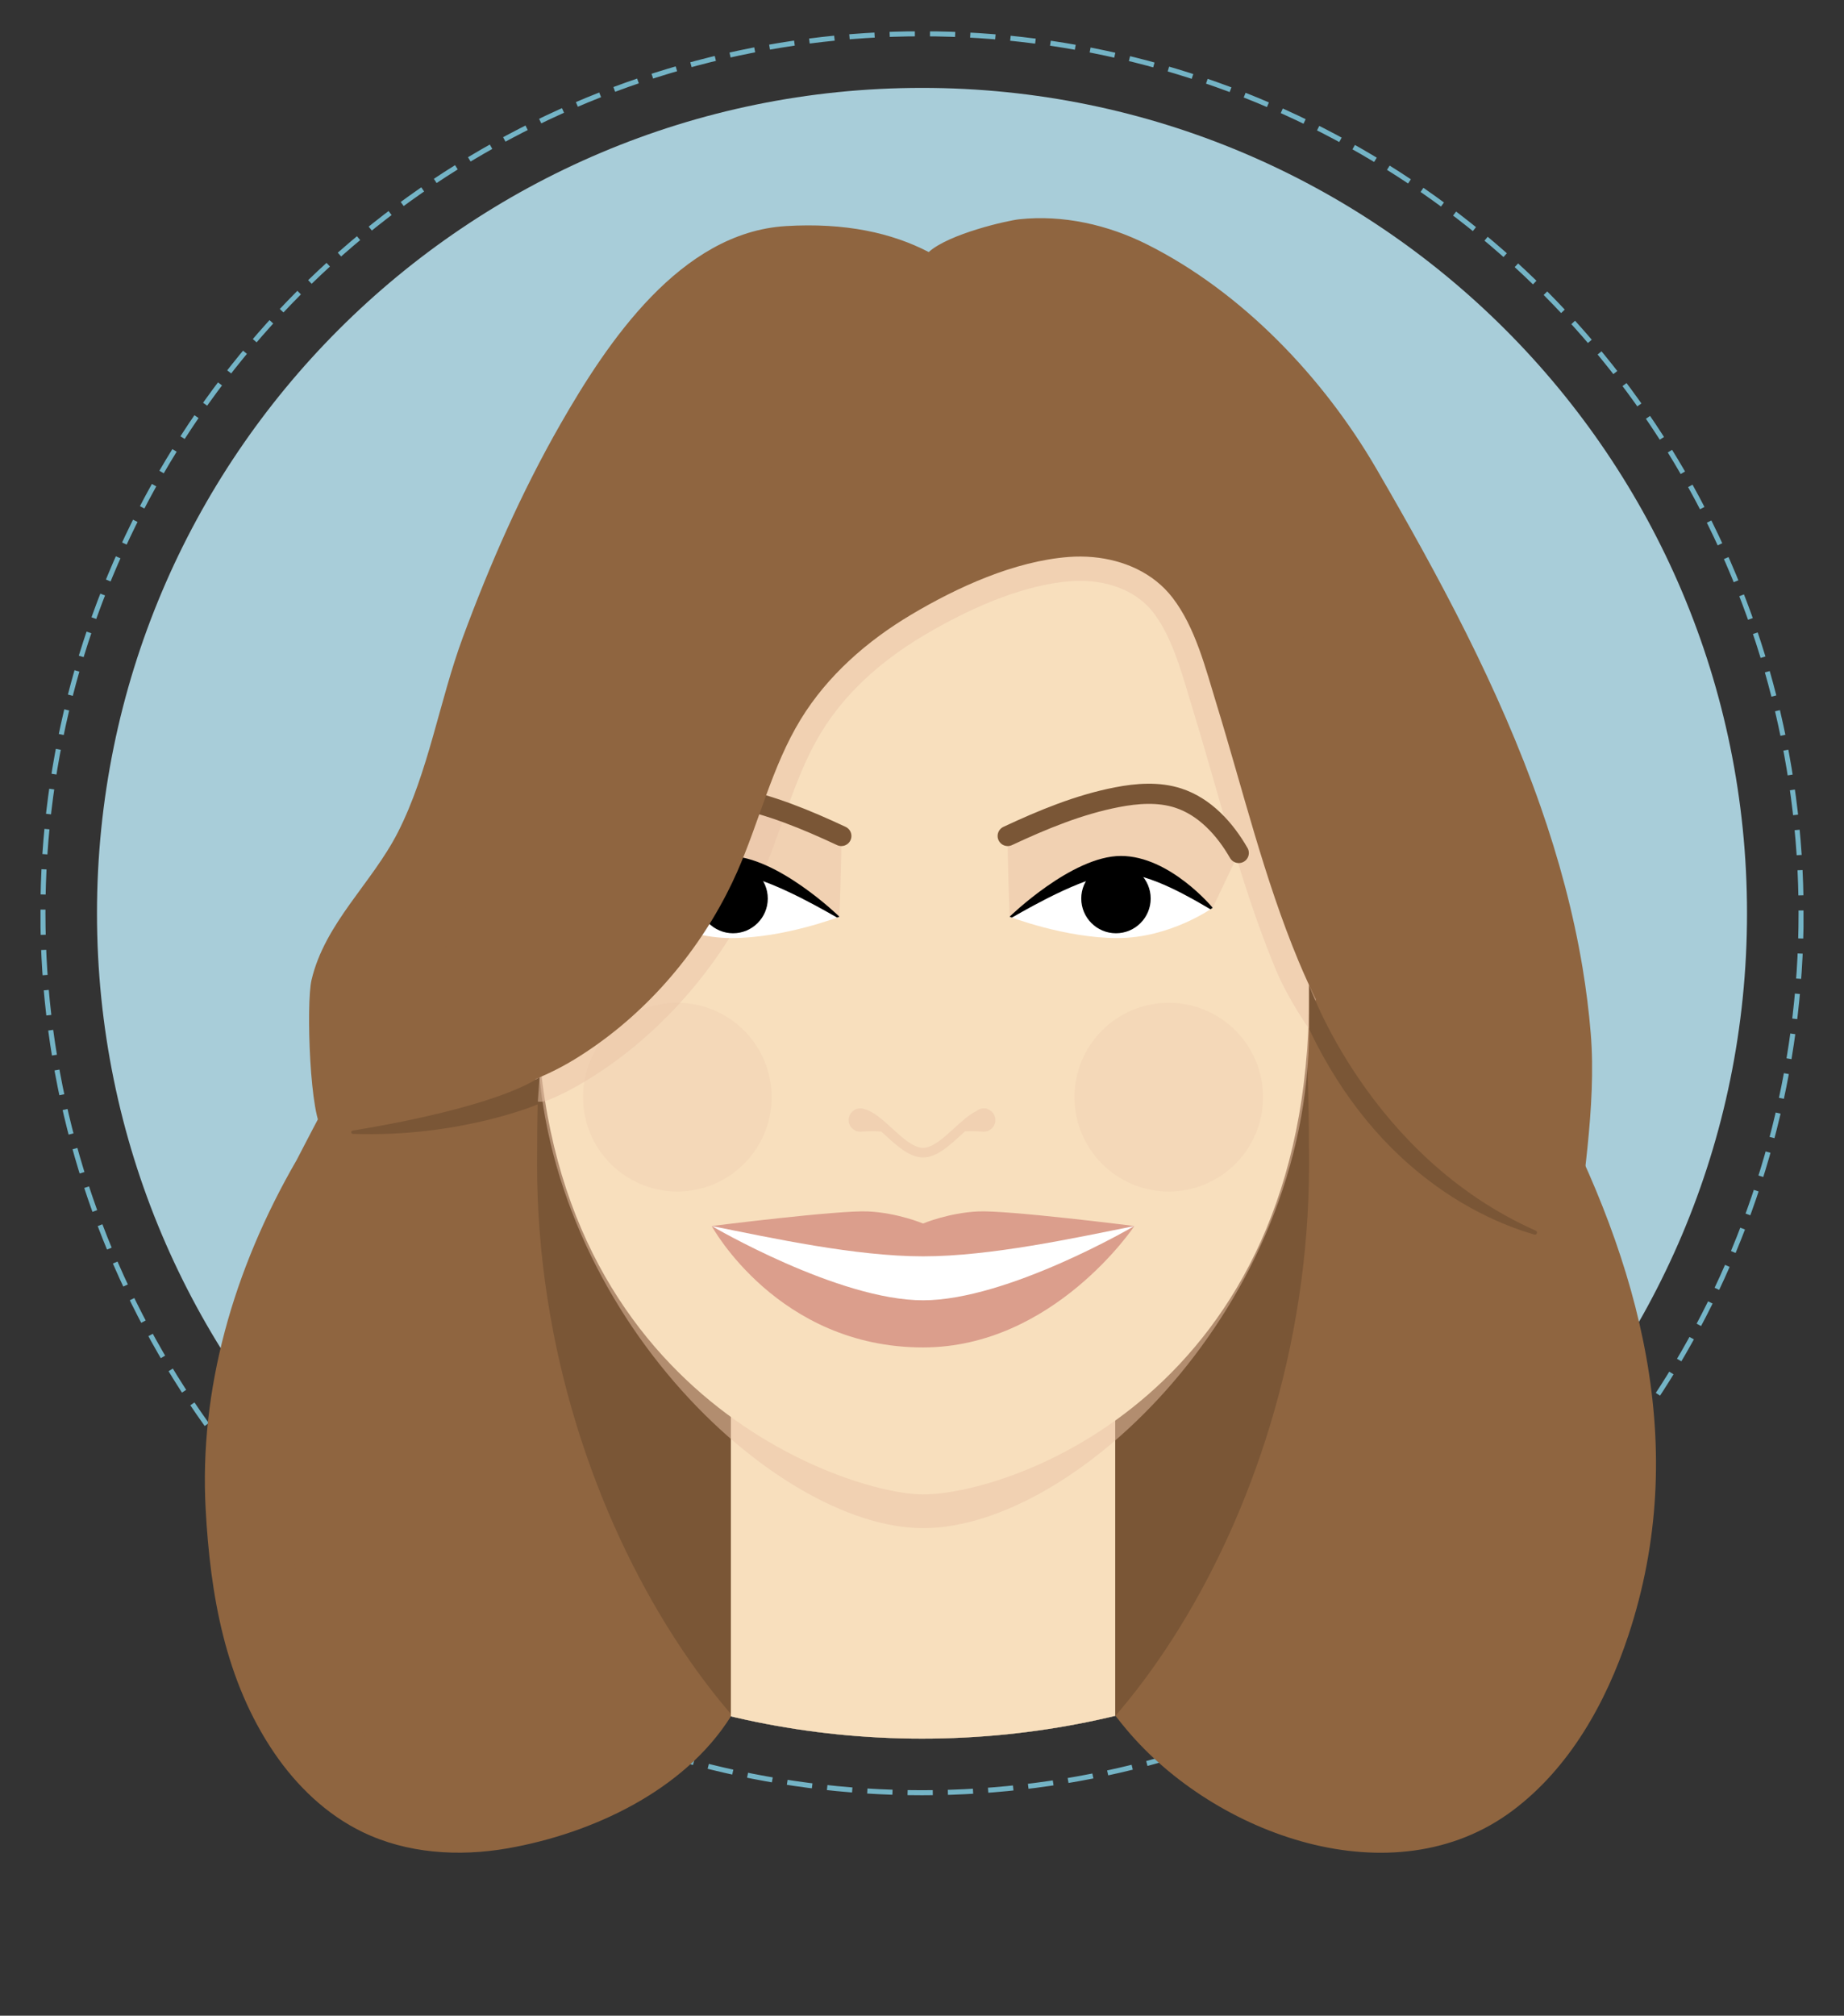
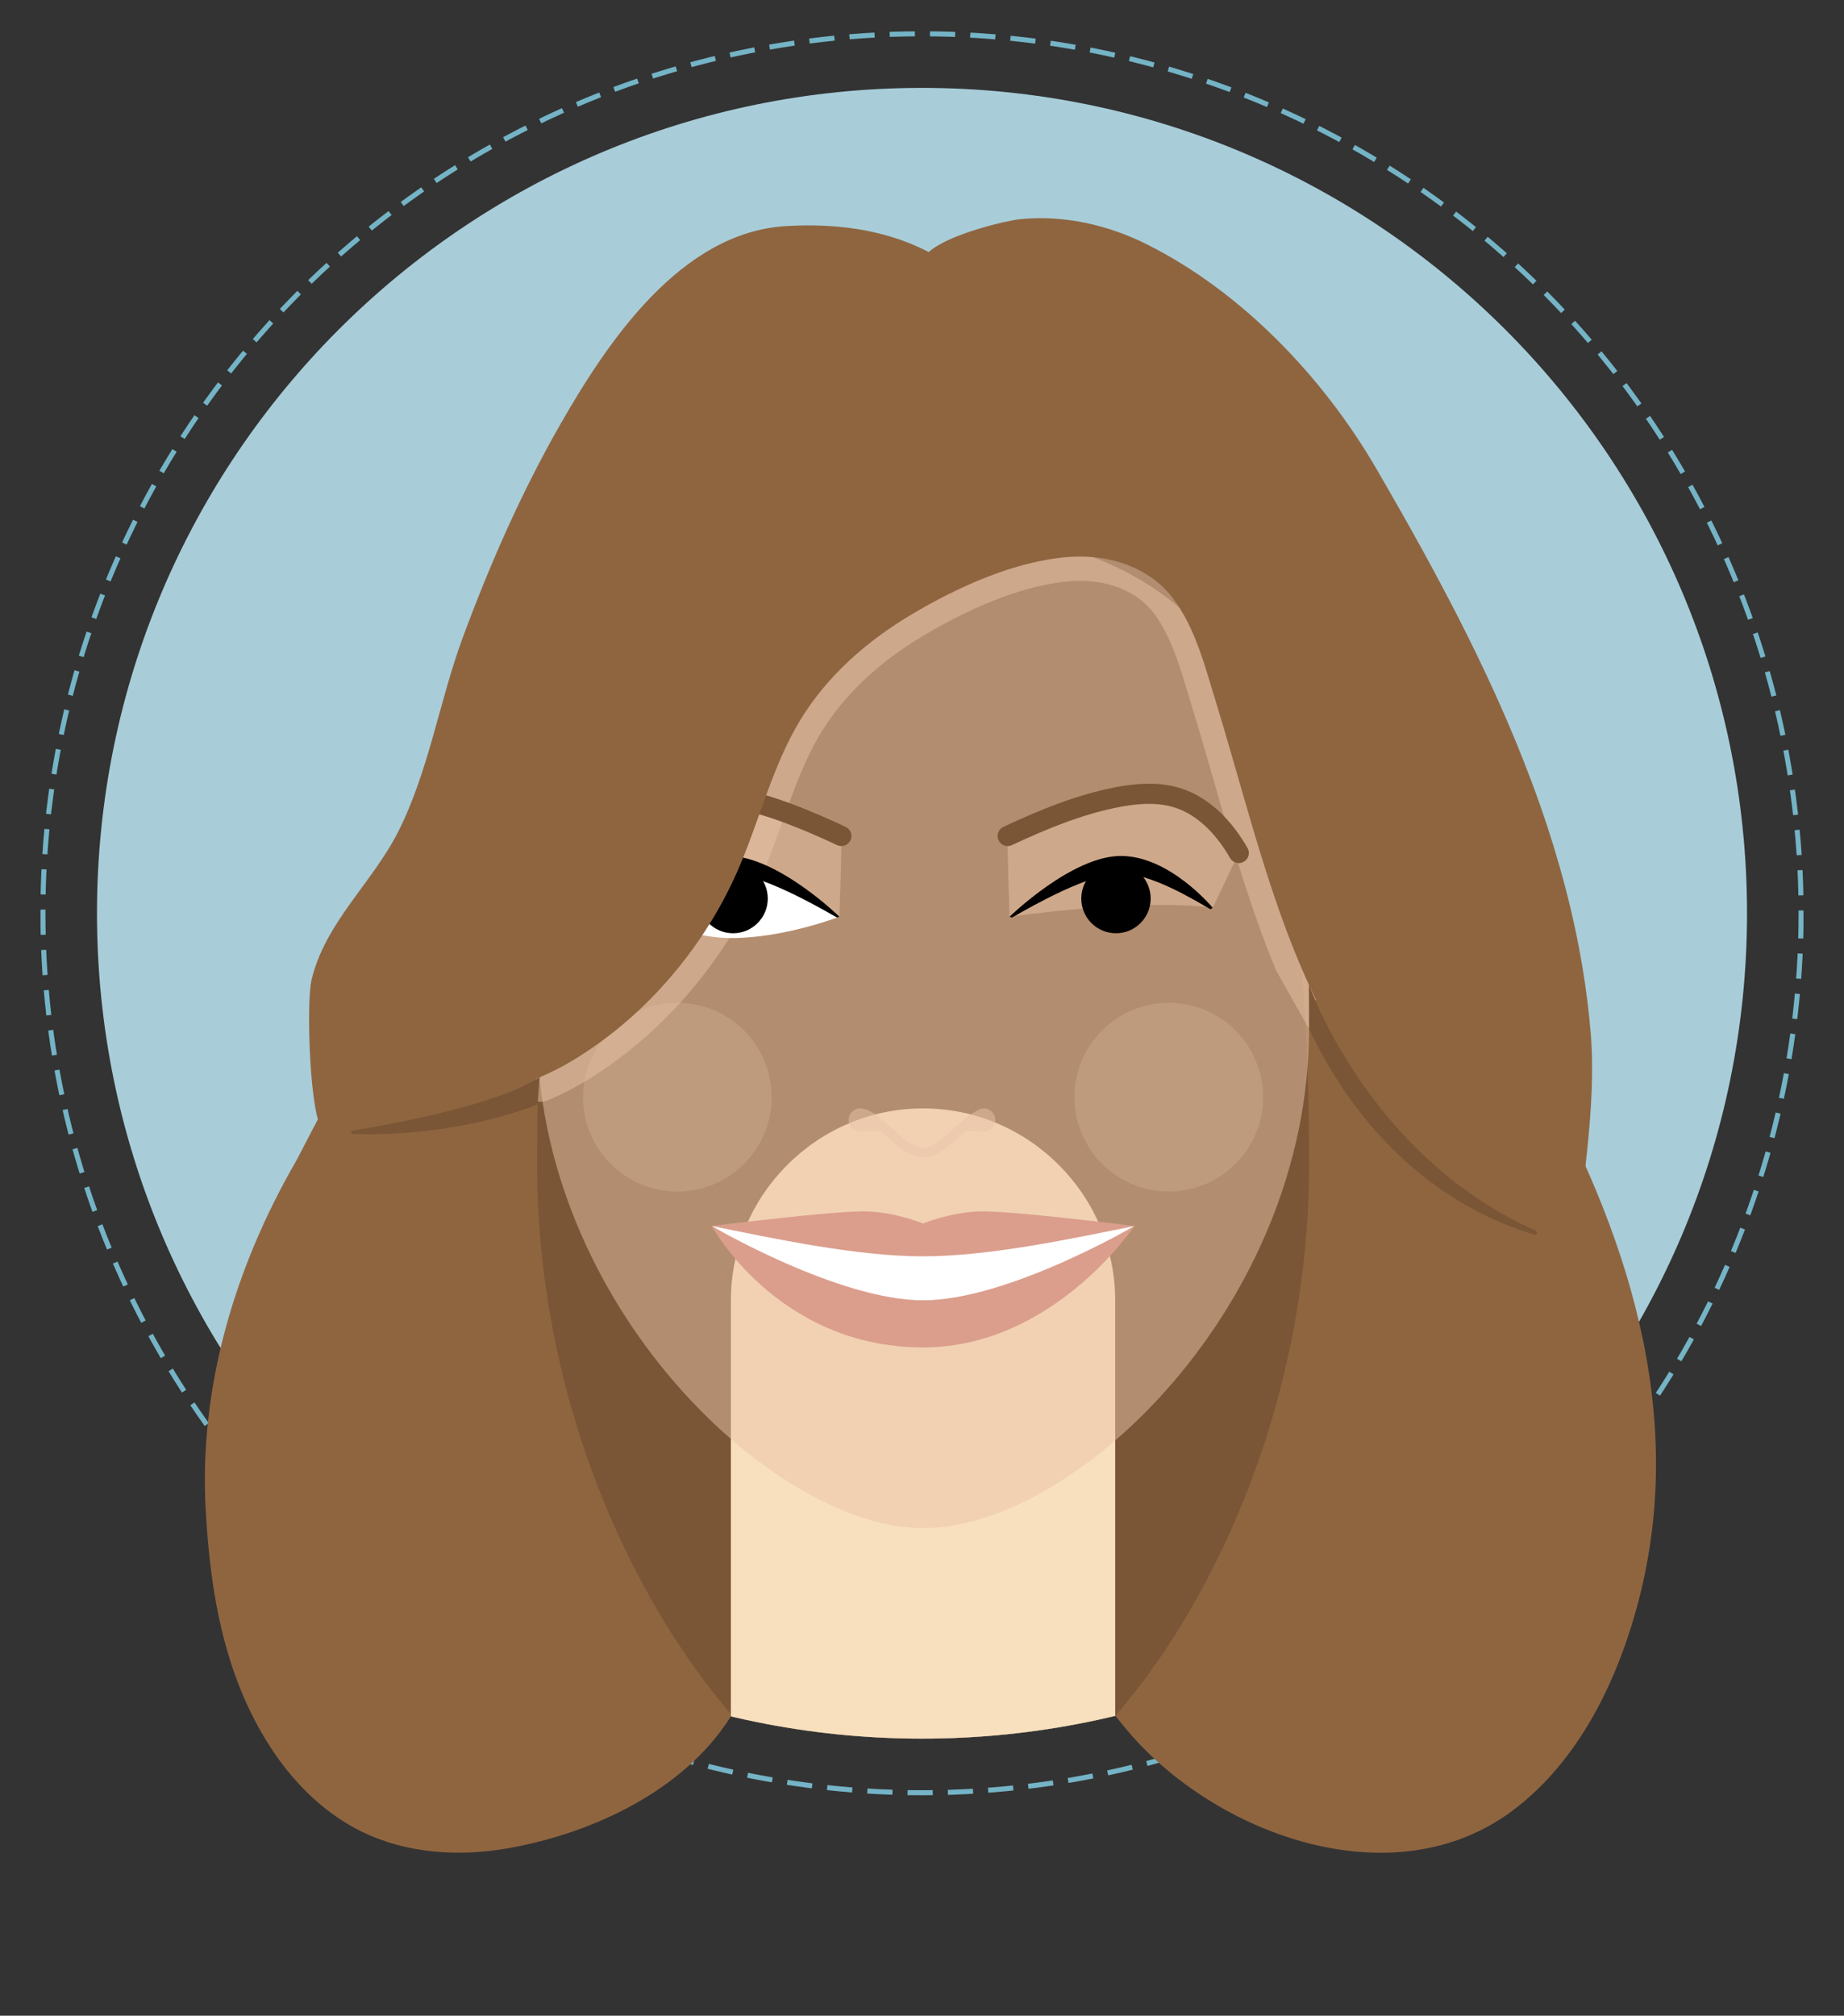
<svg xmlns="http://www.w3.org/2000/svg" xmlns:xlink="http://www.w3.org/1999/xlink" viewBox="0 0 366.082 400">
  <rect x="0" y="0" width="366.082" height="400" fill="#333333" stroke="none" />
  <defs>
    <path id="a" d="M8.041 6.228h350v403.94h-350z" />
  </defs>
  <clipPath id="b">
    <use xlink:href="#a" overflow="visible" />
  </clipPath>
  <g clip-path="url(#b)">
    <defs>
      <path id="c" d="M8.041 6.228h350v403.94h-350z" />
    </defs>
    <clipPath id="d">
      <use xlink:href="#c" overflow="visible" />
    </clipPath>
    <circle cx="183.042" cy="181.228" r="174.522" fill="none" stroke="#74B4C6" stroke-miterlimit="10" clip-path="url(#d)" stroke-dasharray="5,3" />
    <path fill="#A8CDD9" d="M346.828 181.228c0 90.458-73.33 163.787-163.785 163.787-90.457 0-163.788-73.329-163.788-163.787 0-90.456 73.331-163.786 163.788-163.786 90.455-.001 163.785 73.329 163.785 163.786" clip-path="url(#d)" />
    <path fill="#8F6540" d="M221.451 340.486c-.504-.648-7.463-19.684-7.049-20.349 3.508-5.634 8.83-8.305 12.813-11.35.143-.106.26-.222.361-.353 6.953-8.983 15.338-21.431 20.936-35.154 9.477-23.246 1.146-73.36 1.174-81.416.006-1.139 13.277-5.874 14.756-5.714l37.848 19.984c.873.095 5.094 10.164 5.422 10.786 17.826 33.746 28.002 70.17 15.535 107.69-4.441 13.363-11.684 26.246-22.957 34.685-23.729 17.759-59.104 4.799-76.621-16.056-.761-.901-1.497-1.82-2.218-2.753m-76.353.111c.408-.65 4.223-27.192 3.811-27.799-3.506-5.138-5.53 3.956-9.514 1.181-.141-.097-.259-.203-.36-.321-6.951-8.195-15.339-19.55-20.935-32.067-9.477-21.203-1.146-66.913-1.176-74.261-.004-1.038-13.275-5.358-14.754-5.212l-33.254 10.051c-.871.085-9.688 17.447-10.016 18.017-12.652 21.846-19.348 45.63-18.077 69.207.917 17.02 3.839 34.081 13.62 48.45 4.459 6.553 10.37 12.235 17.502 15.691 8.85 4.292 19.154 4.944 28.843 3.247 16.691-2.924 35.025-11.403 44.31-26.184" clip-path="url(#d)" />
  </g>
  <g clip-path="url(#b)">
    <defs>
      <path id="e" d="M19.255 181.228c0 90.458 73.331 163.787 163.786 163.787 90.457 0 163.787-73.329 163.787-163.787 0-90.456-73.33-163.787-163.787-163.787-90.455-.001-163.786 73.33-163.786 163.787" />
    </defs>
    <clipPath id="f">
      <use xlink:href="#e" overflow="visible" />
    </clipPath>
    <path fill="#7A5636" d="M259.883 230.983c0 73.396-46.279 132.894-76.633 132.894-29.562 0-76.633-59.498-76.633-132.894S119.588 98.089 183.25 98.089c64.293 0 76.633 59.498 76.633 132.894" clip-path="url(#f)" />
    <path fill="#F8DFBD" d="M183.25 410.167c-20.984 0-38.152-17.168-38.152-38.15V258.1c0-20.983 17.168-38.151 38.152-38.151 20.982 0 38.148 17.168 38.148 38.151v113.917c0 20.983-17.166 38.15-38.148 38.15" clip-path="url(#f)" />
  </g>
  <g clip-path="url(#b)">
    <defs>
      <path id="g" d="M8.041 6.228h350v403.94h-350z" />
    </defs>
    <clipPath id="h">
      <use xlink:href="#g" overflow="visible" />
    </clipPath>
    <g opacity=".5" clip-path="url(#h)">
      <defs>
        <path id="i" d="M106.616 105.101h153.265v198.146H106.616z" />
      </defs>
      <clipPath id="j">
        <use xlink:href="#i" overflow="visible" />
      </clipPath>
      <path fill="#E9C3A8" d="M259.883 204.173c0 54.717-46.279 99.073-76.633 99.073-29.562 0-76.633-44.356-76.633-99.073 0-54.716 12.971-99.073 76.633-99.073 64.293.001 76.633 44.358 76.633 99.073" clip-path="url(#j)" />
    </g>
-     <path fill="#F8DFBD" d="M259.883 197.481c0 79.055-59.449 99.072-76.633 99.072-14.775 0-76.633-20.018-76.633-99.072 0-54.716 12.971-99.073 76.633-99.073 64.293 0 76.633 44.357 76.633 99.073" clip-path="url(#h)" />
    <g opacity=".25" clip-path="url(#h)">
      <defs>
        <path id="k" d="M213.305 198.998h37.443v37.444h-37.443z" />
      </defs>
      <clipPath id="l">
        <use xlink:href="#k" overflow="visible" />
      </clipPath>
      <path fill="#E9C3A8" d="M250.748 217.72c0 10.338-8.383 18.722-18.721 18.722-10.34 0-18.723-8.384-18.723-18.722 0-10.341 8.383-18.723 18.723-18.723 10.338.001 18.721 8.382 18.721 18.723" clip-path="url(#l)" />
    </g>
    <g opacity=".5" clip-path="url(#h)">
      <defs>
        <path id="m" d="M94.253 65.244h176.474v153.385H94.253z" />
      </defs>
      <clipPath id="n">
        <use xlink:href="#m" overflow="visible" />
      </clipPath>
-       <path fill="#E9C3A8" d="M253.359 192.604c-5.027-12.067-8.664-24.716-12.182-36.949-1.377-4.786-2.801-9.735-4.279-14.553-.283-.923-.564-1.866-.848-2.82-1.803-6.045-3.668-12.296-7.09-16.733-3.076-3.996-8.387-6.288-14.57-6.288-.621 0-1.252.025-1.877.073-8.299.64-18.389 4.374-29.176 10.799-8.951 5.33-15.777 11.783-20.289 19.177-3.307 5.415-5.466 11.458-7.752 17.857-1.396 3.907-2.839 7.947-4.578 11.873-.685 1.546-1.431 3.103-2.219 4.625-7.391 14.298-18.734 26.614-31.941 34.678-2.486 1.518-5.133 2.918-8 4.076-1.82.736-5.223-.699-5.223-.699-.232.004 3.939-2.977 3.701-2.977-.141 0-12.784-11.486-12.784-11.486 32.539-40.091 106.187-141.009 112.3-137.945 16.254 8.145 64.176 124.002 64.176 124.002s-9.801 2.55-10.848 14.859c-2.286-3.307-4.993-7.907-6.521-11.569" clip-path="url(#n)" />
+       <path fill="#E9C3A8" d="M253.359 192.604c-5.027-12.067-8.664-24.716-12.182-36.949-1.377-4.786-2.801-9.735-4.279-14.553-.283-.923-.564-1.866-.848-2.82-1.803-6.045-3.668-12.296-7.09-16.733-3.076-3.996-8.387-6.288-14.57-6.288-.621 0-1.252.025-1.877.073-8.299.64-18.389 4.374-29.176 10.799-8.951 5.33-15.777 11.783-20.289 19.177-3.307 5.415-5.466 11.458-7.752 17.857-1.396 3.907-2.839 7.947-4.578 11.873-.685 1.546-1.431 3.103-2.219 4.625-7.391 14.298-18.734 26.614-31.941 34.678-2.486 1.518-5.133 2.918-8 4.076-1.82.736-5.223-.699-5.223-.699-.232.004 3.939-2.977 3.701-2.977-.141 0-12.784-11.486-12.784-11.486 32.539-40.091 106.187-141.009 112.3-137.945 16.254 8.145 64.176 124.002 64.176 124.002s-9.801 2.55-10.848 14.859" clip-path="url(#n)" />
    </g>
    <g opacity=".25" clip-path="url(#h)">
      <defs>
        <path id="o" d="M115.748 198.998h37.443v37.444h-37.443z" />
      </defs>
      <clipPath id="p">
        <use xlink:href="#o" overflow="visible" />
      </clipPath>
      <path fill="#E9C3A8" d="M153.191 217.72c0 10.338-8.381 18.722-18.722 18.722-10.339 0-18.722-8.384-18.722-18.722 0-10.341 8.383-18.723 18.722-18.723 10.342.001 18.722 8.382 18.722 18.723" clip-path="url(#p)" />
    </g>
    <path fill="#FFF" d="M225.205 243.292s-29.75 18.123-41.957 18.123c-12.205 0-41.956-18.123-41.956-18.123l43.647 2.804 40.266-2.804z" clip-path="url(#h)" />
    <path fill="#DB9E8C" d="M194.207 240.395c-5.879.267-10.957 2.398-10.957 2.398s-5.08-2.132-10.96-2.398c-5.879-.269-30.997 2.898-30.997 2.898 12.023 2.404 28.572 6.014 41.957 6.014 13.381 0 29.932-3.609 41.955-6.014 0 0-25.119-3.167-30.998-2.898" clip-path="url(#h)" />
    <path fill="#DB9E8C" d="M183.25 267.384c-28.863 0-41.957-24.092-41.957-24.092s25.123 14.739 41.957 14.739c16.832 0 41.955-14.739 41.955-14.739s-16.037 24.092-41.955 24.092" clip-path="url(#h)" />
    <g opacity=".5" clip-path="url(#h)">
      <defs>
        <path id="q" d="M200.045 157.798h45.885v24.11h-45.885z" />
      </defs>
      <clipPath id="r">
        <use xlink:href="#q" overflow="visible" />
      </clipPath>
      <path fill="#E9C3A8" d="M240.752 180.139l5.178-10.874s-2.814-10.985-14.225-11.441c-11.41-.458-31.596 5.481-31.652 8.069-.08 3.585.381 16.017.381 16.017s25.918-3.729 40.318-1.771" clip-path="url(#r)" />
    </g>
    <path fill="none" stroke="#7A5636" stroke-width="4" stroke-miterlimit="10" d="M200.053 165.893c6.938-3.241 14.129-6.225 21.676-7.688 4.027-.781 8.266-1.099 12.168.163 5.268 1.706 9.273 6.096 12.031 10.898" clip-path="url(#h)" stroke-linecap="round" />
-     <path fill="#FFF" d="M200.434 181.909s12.26-10.744 21.992-10.744 18.326 8.974 18.326 8.974-8.404 6.012-18.895 6.012-21.423-4.242-21.423-4.242" clip-path="url(#h)" />
    <path d="M228.439 178.305c0 3.805-3.086 6.891-6.891 6.891s-6.889-3.086-6.889-6.891 3.084-6.889 6.889-6.889 6.891 3.084 6.891 6.889" clip-path="url(#h)" />
    <path d="M200.434 181.909s12.361-12.055 22.092-12.055c9.732 0 18.227 10.285 18.227 10.285l-.447.301c-3.451-2.021-11.936-7.123-17.799-7.123-6.223 0-17.193 6.249-21.611 8.764l-.462-.172z" clip-path="url(#h)" />
    <g opacity=".5" clip-path="url(#h)">
      <defs>
        <path id="s" d="M119.54 157.798h47.498v24.11H119.54z" />
      </defs>
      <clipPath id="t">
        <use xlink:href="#s" overflow="visible" />
      </clipPath>
      <path fill="#E9C3A8" d="M126.33 180.139l-6.791-10.084s4.428-11.774 15.839-12.231c11.409-.458 31.595 5.481 31.651 8.069.08 3.585-.381 16.017-.381 16.017s-25.917-3.729-40.318-1.771" clip-path="url(#t)" />
    </g>
    <path fill="none" stroke="#7A5636" stroke-width="4" stroke-miterlimit="10" d="M167.029 165.893c-6.937-3.241-14.129-6.225-21.676-7.688-4.025-.781-8.267-1.099-12.168.163-5.268 1.706-9.274 6.096-12.032 10.898" clip-path="url(#h)" stroke-linecap="round" />
    <path fill="#FFF" d="M166.648 181.909s-12.26-10.744-21.991-10.744-18.327 8.974-18.327 8.974 8.404 6.012 18.896 6.012c10.49 0 21.422-4.242 21.422-4.242" clip-path="url(#h)" />
    <path d="M138.644 178.305c0 3.805 3.085 6.891 6.89 6.891 3.806 0 6.891-3.086 6.891-6.891s-3.085-6.889-6.891-6.889c-3.805 0-6.89 3.084-6.89 6.889" clip-path="url(#h)" />
    <path d="M166.648 181.909s-12.359-12.055-22.092-12.055-18.227 10.285-18.227 10.285l.447.301c3.453-2.021 11.936-7.123 17.799-7.123 6.225 0 17.193 6.249 21.611 8.764l.462-.172z" clip-path="url(#h)" />
    <g opacity=".5" clip-path="url(#h)">
      <defs>
        <path id="u" d="M168.475 219.949h29.135v9.739h-29.135z" />
      </defs>
      <clipPath id="v">
        <use xlink:href="#u" overflow="visible" />
      </clipPath>
      <path fill="#E9C3A8" d="M196.098 220.1c-.174-.104-.369-.166-.58-.146-.02.002-.039.011-.059.012-.055-.003-.107-.017-.166-.017-.553 0-1.055.202-1.453.527-1.449.706-2.891 2.016-4.389 3.388-2.102 1.925-4.275 3.912-6.201 3.912-1.93 0-4.103-1.987-6.203-3.912-1.939-1.773-3.779-3.441-5.668-3.83-.084-.021-.17-.04-.256-.053-.049-.005-.095-.021-.143-.027-.025-.003-.047.009-.072.007-.039-.002-.078-.012-.118-.012-1.278 0-2.315 1.036-2.315 2.314s1.037 2.316 2.315 2.316c0 0 2.284-.21 4.177-.02.264.236.527.477.789.715 2.371 2.17 4.821 4.413 7.494 4.413 2.67 0 5.121-2.243 7.49-4.413.279-.252.555-.505.832-.753 1.785-.12 3.721.058 3.721.058 1.279 0 2.316-1.038 2.316-2.316 0-.994-.63-1.836-1.511-2.163" clip-path="url(#v)" />
    </g>
    <path fill="#8F6540" d="M314.191 192.109c-1.82-10.963-4.732-21.75-8.406-32.229-8.223-23.454-20.072-45.405-32.525-66.84-10.531-18.125-26.641-35.066-45.557-44.547-7.758-3.888-16.678-5.909-25.354-4.98-2.322.249-13.957 2.871-17.973 6.504-7.295-3.793-16.572-5.87-28.386-5.15-20.888 1.273-35.402 23.005-44.743 39.326-7.717 13.483-13.986 27.75-19.369 42.31-4.66 12.606-6.771 26.635-12.882 38.649-5.128 10.083-14.495 18.011-17.151 29.324-1.097 4.663-.332 28.011 2.371 29.893 1.197.834 3.822-3.745 5.281-3.775 14.939-.302 31.574-2.448 44.55-10.365 12.8-7.817 23.298-19.481 30.173-32.778.74-1.433 1.439-2.888 2.092-4.363 4.438-10.016 6.914-20.94 12.623-30.291 5.328-8.73 13.206-15.606 21.936-20.806 9.203-5.48 20.496-10.633 31.273-11.464 1.609-.123 3.244-.116 4.861.033 6.08.557 11.959 3.097 15.773 8.045 4.555 5.913 6.57 14.063 8.727 21.081 5.25 17.089 9.428 34.561 16.303 51.063 9.357 22.462 24.738 42.042 46.736 53.203 2.723 1.382 5.701 2.282 8.432 3.63.844-11.141 4.041-27.823 2.828-42.522-.357-4.338-.902-8.658-1.613-12.951" clip-path="url(#h)" />
-     <path fill="#8F6540" d="M73.49 197.654c-.395.333.071.938.5.651 11.668-7.806 22.014-15.426 31.098-27.141 8.808-11.354 18.894-28.043 25.336-40.888 7.49-14.93 17.938-34.471 30.276-45.731 9.868-9.008 20.06-10.96 32.37-9.545.809.093 1.076-1.059.301-1.315-4.885-1.621-9.893-2.761-14.975-2.309-12.117 1.079-21.541 10.813-28.717 20.636-13.082 17.91-36.623 66.227-51.762 82.403-9.692 10.358-18.629 18.352-24.427 23.239" clip-path="url(#h)" />
    <path fill="#7A5636" d="M259.883 204.173v-8.711s11.813 34.016 45.002 48.749c.473.209.227.922-.27.778-9.611-2.765-31.039-11.961-44.732-40.816m-152.781 9.628l-.363 5.354s-15.396 6.577-36.676 5.857c-.396-.013-.442-.594-.051-.656 7.902-1.278 28.336-5.003 37.09-10.555" clip-path="url(#h)" />
    <path fill="#8F6540" d="M190.021 93.153c.781-.114.779-1.251-.004-1.348-4.615-.566-14.219-.393-22.904 7.201-13.192 11.535-21.58 29.997-21.58 32.387 0 .159 5.172-6.934 7.611-10.386 2.654-3.76 5.334-7.516 8.3-11.042 5.897-7.01 13.065-12.91 22.007-15.464 2.139-.612 4.352-1.027 6.57-1.348M57.476 279.355c-.741 21.183.633 58.674 17.938 74.037.426.378 1.066-.127.8-.631-4.04-7.651-16.269-33.88-17.704-73.4-.025-.663-1.011-.671-1.034-.006m29.763-30.188c-.912 25.807-.38 71.372 13.644 84.449.461.428 1.057-.224.795-.873-3.062-7.638-12.238-34.433-13.373-83.554-.022-.891-1.034-.91-1.066-.022M221.318 86.233c-.809.9.09 2.316 1.238 1.937 5.947-1.962 13.342-2.074 18.432 1.39 7.309 4.976 14.037 26.77 16.932 34.652 3.184 8.661 17.508 39.179 17.508 39.179-4.127-20.745-12.189-37.913-19.896-57.586-1.91-4.876-4.166-9.616-6.936-14.063-1.748-2.813-3.801-5.557-6.65-7.246-2.699-1.6-5.912-2.122-9.049-2.189-2.717-.059-5.496.217-7.975 1.329-1.356.608-2.615 1.494-3.604 2.597m87.221 186.401c1.65 14.461 4.402 60.711-23.688 85.357-.424.369-1.15-.038-.891-.499 4.449-7.948 17.953-35.431 23.502-84.844.061-.545 1.013-.558 1.077-.014" clip-path="url(#h)" />
  </g>
</svg>